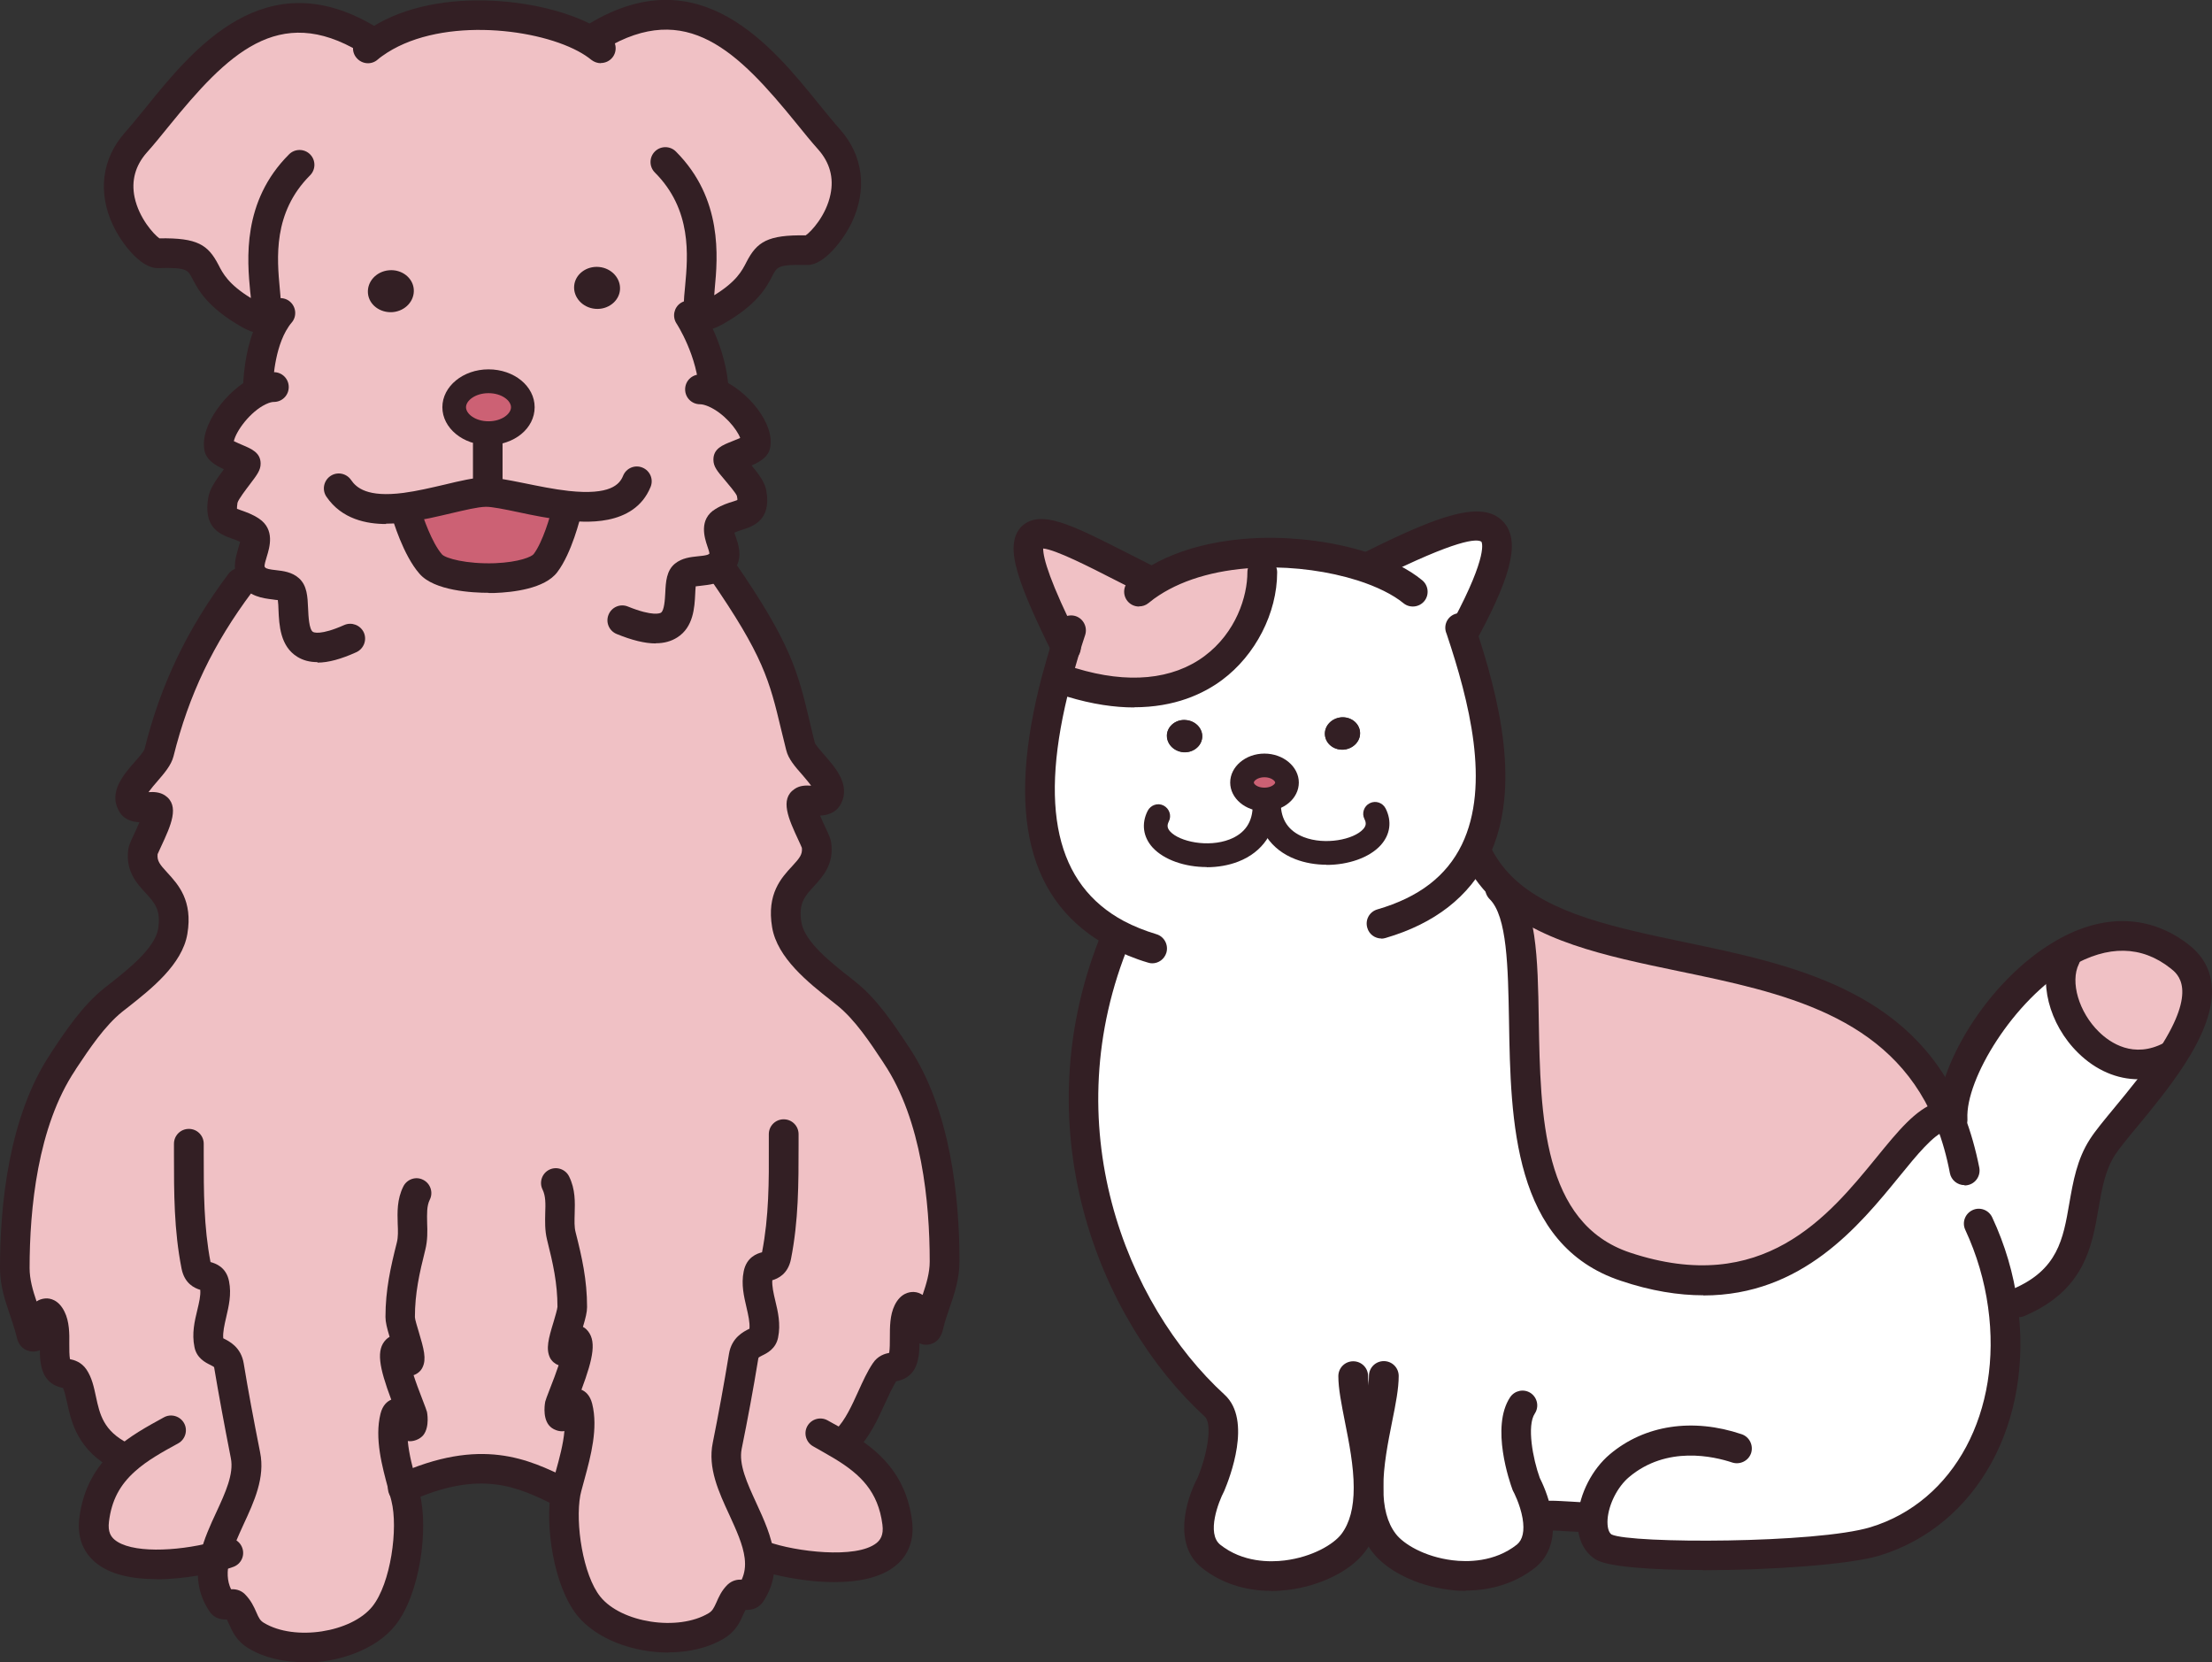
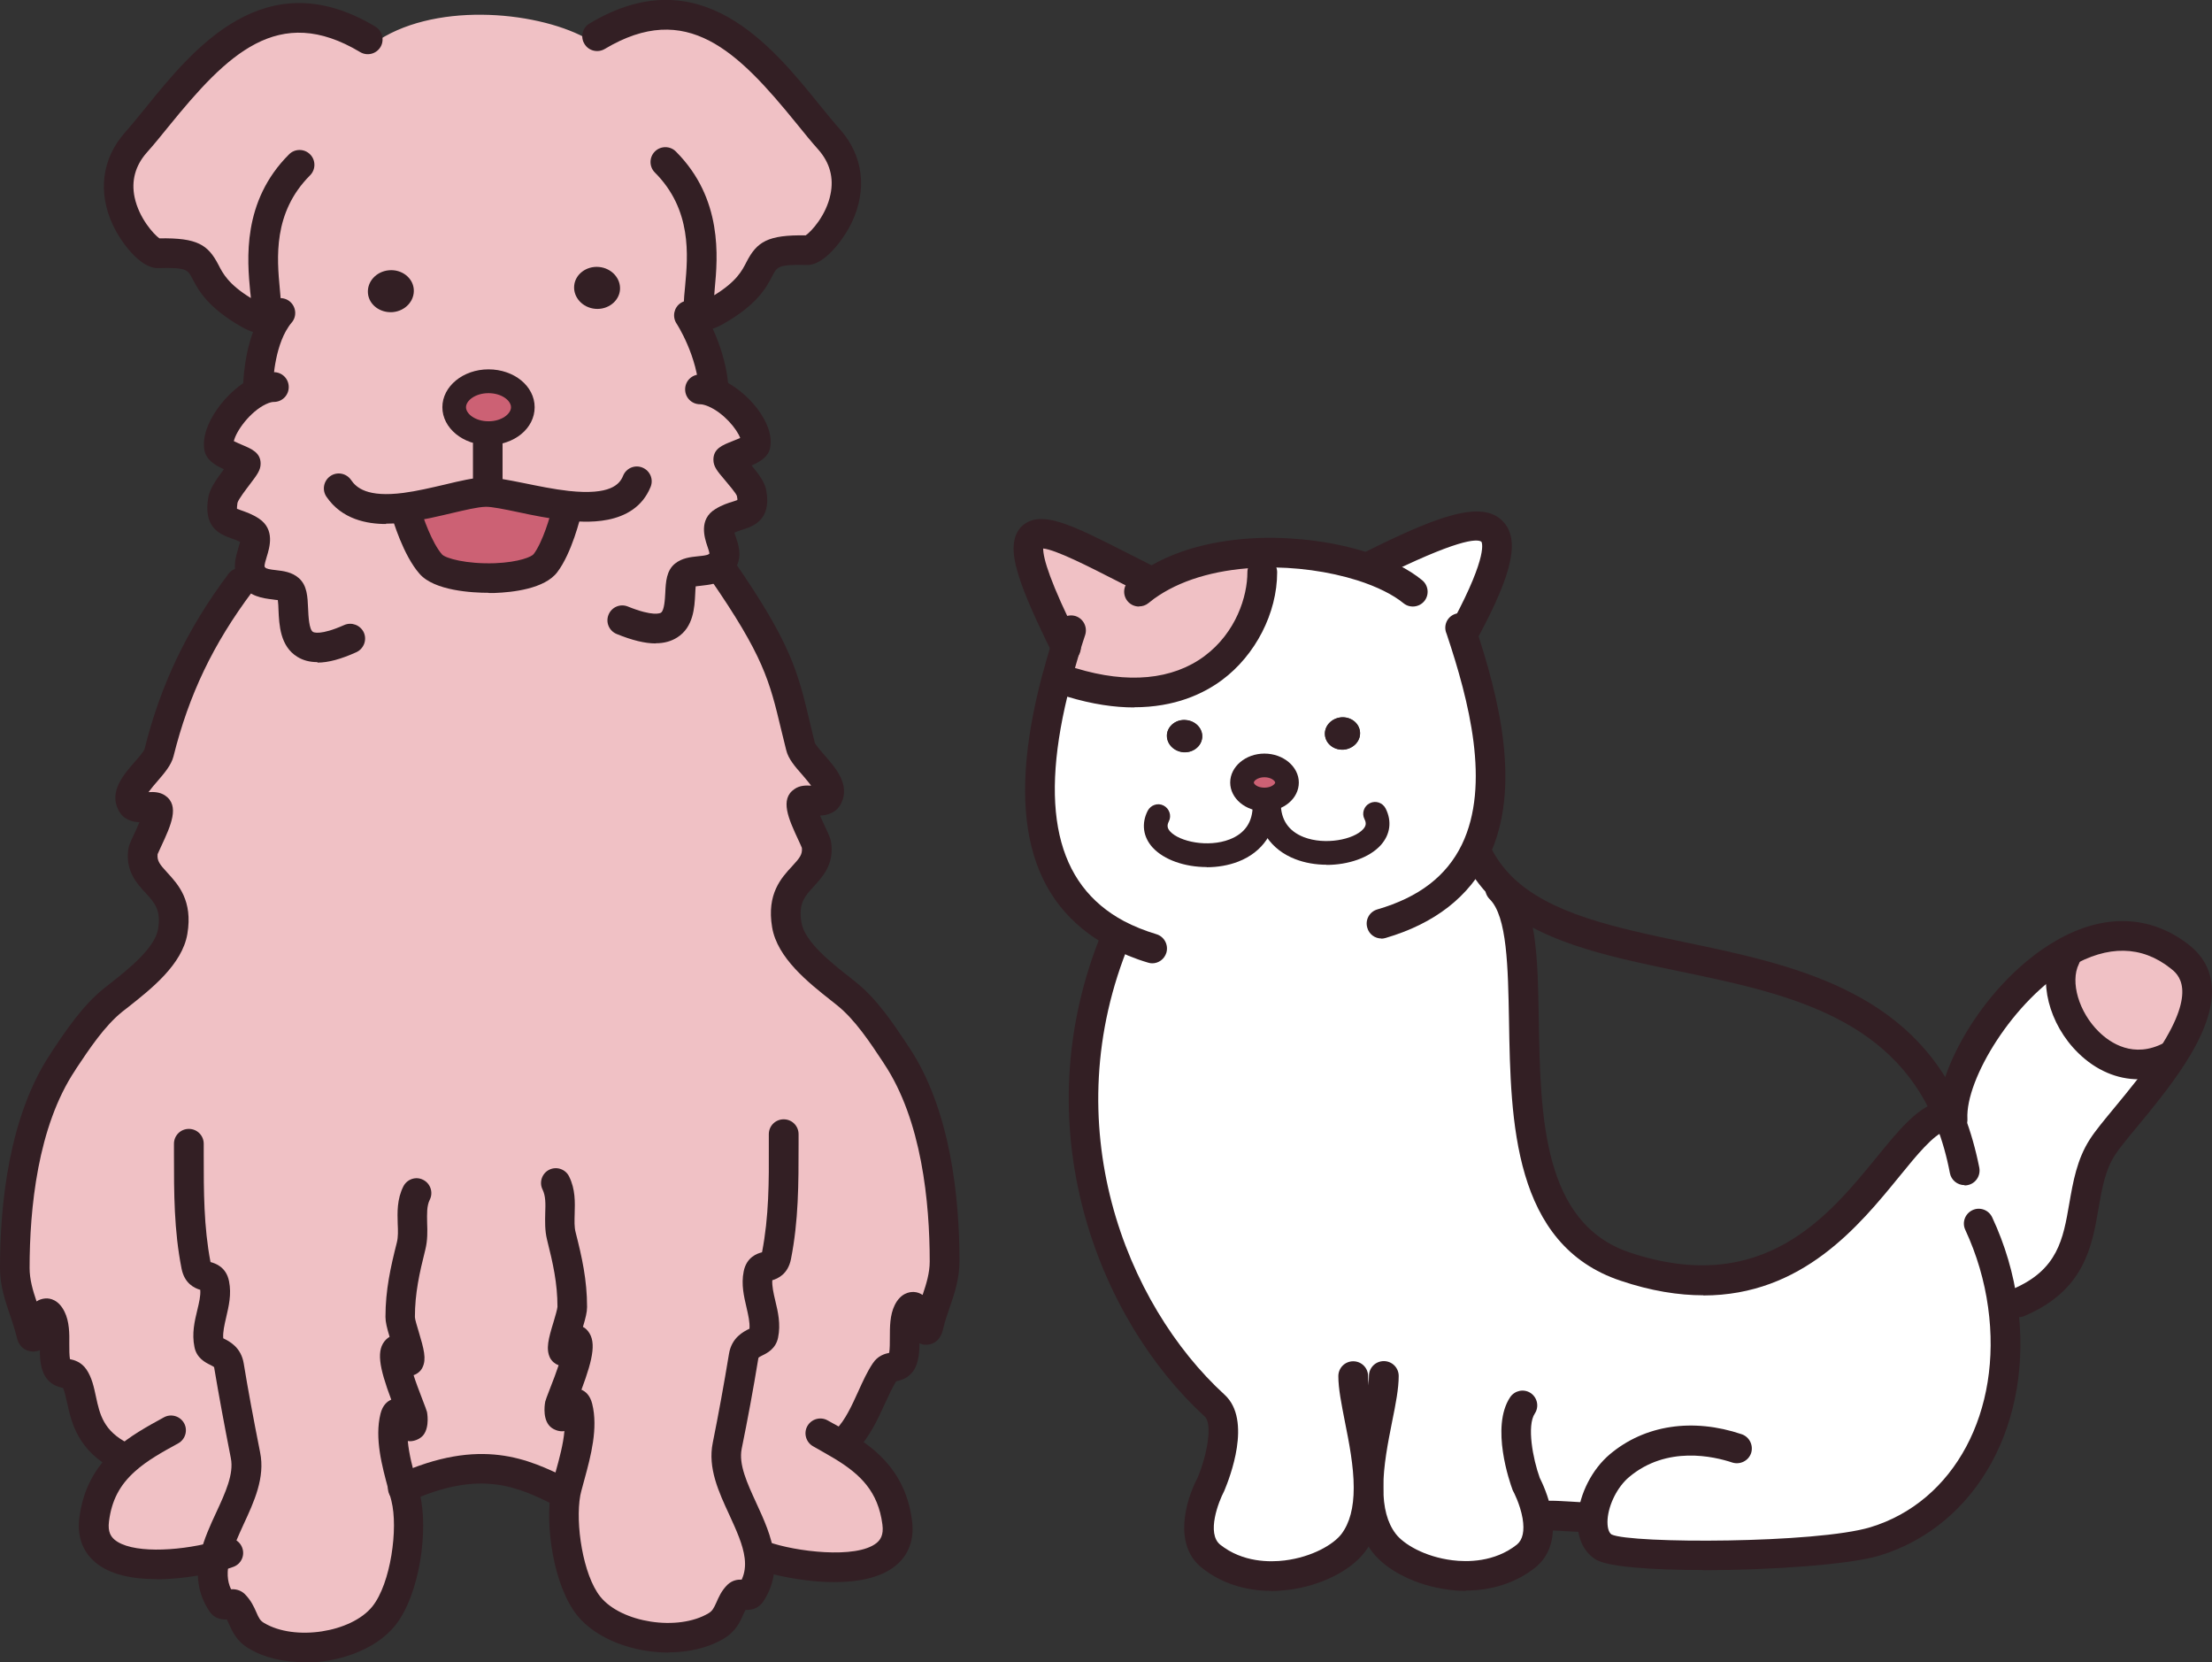
<svg xmlns="http://www.w3.org/2000/svg" id="_レイヤー_2" data-name="レイヤー 2" viewBox="0 0 133.76 100.49">
  <rect x="0" y="0" width="133.76" height="100.49" fill="#333333" stroke="none" />
  <defs>
    <style>
      .cls-1 {
        fill: #cc6174;
      }

      .cls-1, .cls-2, .cls-3, .cls-4 {
        stroke-width: 0px;
      }

      .cls-2 {
        fill: #f0c1c5;
      }

      .cls-3 {
        fill: #331f24;
      }

      .cls-4 {
        fill: #fff;
      }
    </style>
  </defs>
  <g id="_レイヤー_1-2" data-name="レイヤー 1">
    <g>
      <g>
        <g>
          <path class="cls-2" d="M33.93,90.18c-2.22-1.08-4.84-2.38-9.55-.22.06.19.11.38.15.56.49,1.94-.04,5.56-1.32,7.16-1.6,2-5.58,2.49-7.71,1.21-.85-.51-.73-1.28-1.32-1.87-.16-.15-.6.16-.77-.11-.61-.92-.64-1.86-.4-2.81-2.53.65-7.76,1.11-7.32-2.25.22-1.65.92-2.74,1.87-3.59l-.19-.2c-2.75-1.38-2.13-3.65-2.88-4.77-.3-.45-.9-.04-1.11-.83s.08-2.05-.28-2.77c-.55-1.09-.87,1.11-1.11,1.11-.1,0-.11-.18-.14-.28-.33-1.31-.97-2.47-.97-3.87,0-4.05.59-8.98,2.91-12.46.86-1.29,1.82-2.76,3.04-3.74,1.22-.98,3.32-2.48,3.6-4.15.48-2.88-2.08-2.87-1.8-4.85.04-.3,1.23-2.36.83-2.63-.32-.22-1.27.24-1.52-.28-.48-.95,1.44-2.19,1.66-3.04.97-3.89,2.53-7.09,4.92-10.28l.73-.47c-.04-.06-.07-.11-.1-.18-.34-.77.74-1.99,0-2.49-.98-.66-1.95-.25-1.69-1.86.1-.65,1.38-1.97,1.38-2.21,0-.17-1.55-.59-1.61-.97-.19-1.03,1.14-2.81,2.44-3.43l-.08-.15s0-2.26.9-3.9l-.75-.34c-.17,0-.38-.09-.69-.26-4.08-2.33-1.36-3.8-5.53-3.68-.74.02-3.99-3.65-1.31-6.68,3.01-3.39,7.07-10.43,14.03-6.25l.34.29c3.51-2.53,9.69-2.01,12.79-.37l.73-.1c6.96-4.18,11.02,2.86,14.03,6.25,2.68,3.03-.57,6.7-1.31,6.68-4.18-.11-1.44,1.35-5.53,3.68-.57.33-.85.32-.98.07l-.66.19s1.43,2.15,1.52,4.69c1.32.57,2.68,2.21,2.49,3.16-.07.35-1.64.75-1.64.89,0,.22,1.31,1.44,1.41,2.03.27,1.48-.72,1.11-1.72,1.72-.75.45.34,1.57,0,2.28-.18.36-.47.52-.8.6l.75.03c3.76,5.44,3.77,6.78,4.74,10.67.22.85,2.14,2.09,1.66,3.04-.26.52-1.21.06-1.52.28-.4.27.78,2.32.83,2.63.29,1.97-2.27,1.96-1.79,4.84.27,1.66,2.38,3.18,3.6,4.15,1.23.98,2.19,2.45,3.04,3.74,2.32,3.47,2.91,8.4,2.91,12.46,0,1.4-.65,2.55-.97,3.87-.03.1-.04.27-.14.27-.23,0-.56-2.2-1.11-1.11-.36.71-.08,1.97-.28,2.77-.19.8-.8.38-1.11.83-.75,1.11-1.26,3.06-2.35,4.14l-.23.37c1.64,1,2.99,2.23,3.29,4.62.5,3.77-6.11,2.73-8.09,2.02l-.24.04c.09.75-.02,1.51-.51,2.24-.18.27-.62-.04-.77.11-.59.59-.47,1.36-1.32,1.87-2.13,1.28-6.11.79-7.71-1.21-1.21-1.52-1.75-4.87-1.38-6.86l-.28-.06Z" />
          <path class="cls-3" d="M36.22,16.14c.77.07,1.33.7,1.27,1.39s-.74,1.21-1.5,1.14c-.77-.07-1.33-.7-1.27-1.39.06-.7.74-1.21,1.5-1.14Z" />
          <ellipse class="cls-1" cx="29.54" cy="24.63" rx="2.07" ry="1.57" />
          <path class="cls-1" d="M26.04,34.1c-.89-1.01-1.51-3.17-1.51-3.17l-.03-.24c1.82-.24,3.73-.9,4.84-.93.93-.03,2.99.61,4.95.82l-.03.28s-.5,2.14-1.29,3.18c-.93,1.23-5.98,1.18-6.93.07Z" />
          <path class="cls-3" d="M23.52,16.34c.76-.07,1.44.44,1.5,1.14.06.7-.5,1.32-1.27,1.39-.76.06-1.44-.44-1.5-1.14s.5-1.32,1.27-1.39Z" />
        </g>
        <g>
          <path class="cls-3" d="M23.34,31.68c-1.15,0-2.67-.28-3.6-1.65-.28-.41-.17-.97.24-1.25.41-.28.97-.17,1.25.24.32.47.99,1.06,3.16.78.83-.11,1.67-.31,2.49-.5.95-.23,1.77-.42,2.44-.44.58-.01,1.37.15,2.37.35.84.17,1.79.37,2.7.47,2.51.27,3.08-.39,3.29-.92.19-.46.71-.68,1.17-.49.46.19.68.71.49,1.17-1.01,2.47-4.12,2.13-5.15,2.02-.99-.11-1.99-.31-2.87-.5-.81-.17-1.59-.33-1.95-.32-.49.01-1.26.2-2.08.39-.82.19-1.75.42-2.67.53-.28.04-.74.1-1.28.1Z" />
          <path class="cls-3" d="M29.54,26.91c-1.54,0-2.79-1.03-2.79-2.29s1.25-2.29,2.79-2.29,2.79,1.01,2.79,2.29-1.23,2.29-2.79,2.29ZM29.54,23.77c-.8,0-1.36.45-1.36.85s.56.85,1.36.85,1.36-.45,1.36-.85-.56-.85-1.36-.85Z" />
          <path class="cls-3" d="M29.55,35.84c-.98,0-3.29-.12-4.18-1.15-.99-1.12-1.62-3.27-1.69-3.51-.14-.48.14-.97.62-1.11.48-.14.97.14,1.11.62.16.55.7,2.12,1.32,2.83.21.23,1.46.59,3.2.53,1.48-.06,2.23-.4,2.34-.55.55-.73,1.01-2.3,1.13-2.84.11-.48.6-.78,1.08-.67.48.11.78.6.67,1.08-.06.24-.57,2.36-1.45,3.52-.76,1.01-2.7,1.22-3.79,1.26-.08,0-.2,0-.36,0Z" />
-           <path class="cls-3" d="M36.33,3.82c-.2,0-.4-.07-.57-.2-.22-.18-.49-.36-.81-.53-2.74-1.46-8.58-2.05-11.84.3-.1.07-.19.14-.27.21-.37.33-.94.29-1.27-.09-.33-.37-.29-.94.09-1.27.13-.12.28-.22.42-.32,3.95-2.85,10.62-2.06,13.72-.42.43.23.8.47,1.1.72.38.31.44.88.13,1.26-.18.22-.44.33-.7.33Z" />
          <path class="cls-3" d="M15.75,20.14c-.4,0-.78-.18-1.13-.37-2.08-1.19-2.63-2.24-2.99-2.93-.28-.54-.36-.68-2.08-.63h-.03c-1.02,0-2.18-1.51-2.69-2.6-.93-1.98-.67-4.01.71-5.58.4-.45.82-.97,1.27-1.52,2.87-3.55,7.22-8.91,13.89-4.9.42.26.56.81.31,1.23-.26.43-.81.56-1.23.31-4.95-2.97-8.04.13-11.58,4.49-.46.57-.9,1.11-1.32,1.58-.7.79-.95,1.71-.74,2.71.27,1.27,1.17,2.25,1.5,2.48,2.3-.04,2.94.39,3.57,1.6.27.53.61,1.18,1.96,2.01-.01-.13-.02-.26-.04-.39-.18-1.9-.51-5.45,2.35-8.3.35-.35.92-.35,1.27,0s.35.92,0,1.27c-2.26,2.26-2,5.03-1.83,6.86.1,1.07.17,1.79-.3,2.29-.23.25-.54.38-.89.38ZM9.51,14.41s0,0,0,0c0,0,0,0,0,0Z" />
          <path class="cls-3" d="M42.62,19.96c-.12,0-.25-.02-.37-.06-.32-.1-.58-.32-.73-.63-.23-.5-.18-1.09-.09-1.98.17-1.83.42-4.61-1.83-6.86-.35-.35-.35-.92,0-1.27s.92-.35,1.27,0c2.85,2.85,2.53,6.4,2.35,8.3-.01.12-.02.26-.03.39,1.35-.83,1.68-1.48,1.95-2.01.63-1.22,1.28-1.65,3.58-1.61.33-.22,1.24-1.2,1.5-2.48.21-1-.04-1.92-.74-2.71-.42-.47-.86-1.01-1.32-1.58C44.61,3.09,41.52,0,36.57,2.96c-.42.25-.98.12-1.23-.31-.26-.42-.12-.98.31-1.23,6.68-4.01,11.02,1.35,13.89,4.9.45.55.87,1.07,1.27,1.52,1.38,1.56,1.64,3.6.71,5.58-.51,1.08-1.67,2.6-2.69,2.6,0,0-.02,0-.03,0-1.73-.04-1.8.1-2.08.63-.36.7-.9,1.75-2.98,2.93-.32.18-.71.37-1.13.37ZM48.85,14.23h0,0Z" />
          <path class="cls-3" d="M50.46,95.65c-1.87,0-3.77-.44-4.61-.74-.47-.17-.71-.68-.54-1.15s.68-.71,1.15-.54c1.61.58,5.31,1.05,6.54.07.21-.17.45-.46.36-1.12-.26-2-1.33-3.03-2.87-3.97-.43-.26-.87-.5-1.32-.76-.43-.24-.59-.79-.35-1.22.24-.43.79-.59,1.22-.35.48.26.94.52,1.39.79,1.63,1,3.35,2.4,3.72,5.27.19,1.45-.45,2.3-1.02,2.75-.9.72-2.27.97-3.66.97Z" />
          <path class="cls-3" d="M9.45,95.47c-1.38,0-2.81-.24-3.74-1.06-.51-.45-1.09-1.28-.91-2.66.22-1.69.93-3.04,2.17-4.14.87-.79,1.92-1.36,2.94-1.92.43-.24.98-.08,1.22.35s.08.98-.35,1.22c-.97.53-1.89,1.04-2.61,1.69-.93.83-1.42,1.76-1.58,3.04-.08.64.13.91.32,1.08.97.85,3.75.73,5.89.18.28-.07.51-.14.7-.21.47-.17.98.07,1.15.54.17.47-.07.98-.54,1.15-.24.09-.53.18-.87.26-.31.08-1.99.49-3.78.49Z" />
          <path class="cls-3" d="M33.93,91.08c-.13,0-.26-.03-.39-.09h-.02c-2.19-1.08-4.45-2.18-8.77-.21-.45.21-1,.02-1.2-.42-.21-.44-.05-.96.4-1.18,5.15-2.35,8.04-.94,10.36.19.44.22.64.76.42,1.2-.16.32-.47.51-.8.51Z" />
          <path class="cls-3" d="M29.49,30.3h0c-.5,0-.9-.4-.89-.9v-2.55c0-.49.41-.89.9-.89h0c.5,0,.9.4.89.9v2.55c0,.49-.41.89-.9.89Z" />
          <path class="cls-3" d="M19.19,40.03c-.47,0-.87-.11-1.21-.32-1.04-.64-1.1-1.92-1.14-2.85,0-.18-.02-.42-.04-.58-.09,0-.22-.03-.32-.04-.57-.07-1.43-.17-1.96-.98-.07-.11-.12-.2-.17-.3-.29-.65-.09-1.3.06-1.82.03-.11.08-.27.11-.38-.16-.08-.32-.14-.5-.2-.84-.29-1.71-.74-1.43-2.46.08-.52.44-1.05.95-1.73-.57-.26-1.08-.58-1.18-1.16-.28-1.51,1.37-3.64,2.94-4.39.45-.21.86-.32,1.26-.32.5,0,.9.4.9.9s-.4.9-.9.9c-.09,0-.24.02-.49.14-.94.45-1.79,1.61-1.93,2.23.16.08.37.17.51.23.57.24,1.11.47,1.11,1.13,0,.4-.22.68-.65,1.25-.22.29-.69.9-.75,1.12-.03.19-.03.3-.03.36.07.03.18.07.27.1.28.1.67.23,1.07.5.96.65.64,1.72.46,2.3-.06.19-.15.49-.13.6,0,0,.02.02.03.04.06.09.3.13.66.17.43.05.97.11,1.39.49.49.44.52,1.11.55,1.83.02.47.06,1.26.29,1.41.04.03.45.23,1.89-.41.45-.2.98,0,1.19.45.2.45,0,.98-.45,1.19-.93.42-1.7.63-2.35.63ZM14.12,26.88s0,0,0,0c0,0,0,0,0,0Z" />
          <path class="cls-3" d="M39.64,38.9c-.64,0-1.42-.19-2.35-.57-.46-.19-.68-.71-.49-1.17.19-.46.71-.68,1.17-.49,1.53.62,1.96.4,2,.37.2-.13.24-.81.26-1.21.03-.65.07-1.33.58-1.75.43-.35.94-.4,1.4-.45.17-.02.34-.03.5-.07.12-.03.16-.06.19-.09-.01-.11-.08-.32-.13-.46-.16-.48-.54-1.62.5-2.24.39-.24.76-.36,1.06-.45.08-.03.19-.06.26-.09,0-.05,0-.13-.03-.25-.06-.17-.51-.7-.73-.96-.46-.54-.69-.81-.69-1.23,0-.67.55-.88,1.13-1.11.12-.05.32-.13.49-.2-.19-.53-.99-1.51-1.92-1.91-.19-.08-.37-.13-.51-.13-.5,0-.9-.4-.9-.9s.4-.9.9-.9c.39,0,.82.1,1.23.28,1.64.7,3.31,2.67,3.01,4.16-.11.53-.57.82-1.12,1.06.48.58.81,1.05.89,1.53.32,1.8-.84,2.16-1.46,2.36-.16.05-.32.1-.47.17.02.08.05.17.08.24.16.48.38,1.13.06,1.77-.28.55-.74.91-1.39,1.08-.27.07-.53.09-.75.12-.1.01-.24.03-.34.04-.02.14-.02.32-.03.46-.04.8-.1,2.01-1.09,2.63-.36.23-.79.35-1.29.35ZM44.19,32.31s0,0,0,0c0,0,0,0,0,0Z" />
          <path class="cls-3" d="M43.18,23.76h-.9c-.08-2.22-1.36-4.19-1.37-4.2-.27-.41-.16-.97.25-1.24.41-.27.97-.16,1.24.25.06.1,1.57,2.39,1.67,5.15l-.9.05Z" />
          <path class="cls-3" d="M15.6,24.37h0c-.5,0-.9-.4-.9-.9,0-.1.01-2.51,1.02-4.33.17-.3.35-.57.56-.8.32-.38.89-.42,1.26-.1s.42.89.1,1.26c-.13.15-.24.32-.35.51-.78,1.4-.79,3.44-.79,3.46,0,.49-.4.89-.9.89Z" />
          <path class="cls-3" d="M51.19,87.95c-.23,0-.46-.09-.64-.26-.35-.35-.35-.92,0-1.27.55-.54.96-1.44,1.35-2.3.28-.62.55-1.21.88-1.7.3-.46.74-.58.99-.63.04-.26.04-.59.04-.9,0-.68,0-1.38.29-1.98.36-.73.89-.81,1.16-.8.21.01.38.08.53.18.23-.68.43-1.33.43-2.02,0-3.57-.48-8.54-2.76-11.96l-.05-.08c-.8-1.21-1.71-2.59-2.8-3.46l-.34-.27c-1.38-1.09-3.27-2.58-3.58-4.44-.34-2.02.56-2.99,1.21-3.69.46-.5.63-.71.59-1.11-.04-.11-.12-.27-.21-.47-.59-1.27-1.15-2.48-.23-3.09.32-.22.68-.22,1-.2-.16-.22-.39-.48-.53-.65-.44-.5-.85-.96-.98-1.51-.11-.44-.21-.84-.3-1.22-.71-2.97-1.07-4.46-4.32-9.16-.28-.41-.18-.97.23-1.25.41-.28.97-.18,1.25.23,3.44,4.97,3.85,6.68,4.58,9.76.09.37.18.77.29,1.2.05.14.37.51.59.76.66.75,1.56,1.78,1.01,2.9-.29.59-.84.73-1.28.75.11.27.24.54.32.71.23.49.32.7.35.92.19,1.31-.52,2.07-1.04,2.64-.55.6-.95,1.03-.76,2.18.19,1.18,1.83,2.47,2.92,3.32l.35.28c1.31,1.04,2.31,2.55,3.18,3.87l.05.07c2.53,3.79,3.06,9.14,3.06,12.95,0,1.07-.31,1.98-.61,2.85-.15.42-.28.82-.38,1.24-.19.89-.82.96-1.02.96-.16,0-.29-.03-.41-.09,0,.37-.02.73-.11,1.07-.24,1-1.01,1.17-1.3,1.23-.22.36-.44.83-.67,1.33-.44.96-.94,2.06-1.72,2.83-.17.17-.4.26-.63.26ZM54.28,83.41s0,0,0,0c0,0,0,0,0,0ZM49.25,47.86h0,0Z" />
          <path class="cls-3" d="M7.37,88.97c-.14,0-.27-.03-.4-.1-2.27-1.14-2.66-2.9-2.91-4.06-.08-.35-.15-.68-.25-.9-.3-.06-1.04-.23-1.29-1.22-.09-.34-.11-.7-.11-1.06-.11.05-.25.08-.41.08-.2,0-.85-.07-1.01-.96-.1-.39-.23-.78-.37-1.2-.3-.89-.62-1.8-.62-2.89,0-3.82.53-9.17,3.06-12.96l.06-.1c.87-1.31,1.87-2.8,3.16-3.84l.37-.29c1.08-.85,2.71-2.14,2.91-3.3.19-1.15-.21-1.59-.76-2.19-.52-.56-1.23-1.33-1.04-2.64.03-.22.12-.42.35-.91.08-.17.21-.45.32-.72-.45-.02-.99-.16-1.28-.76-.56-1.11.34-2.14,1-2.89.22-.25.54-.62.59-.77.97-3.91,2.59-7.28,5.07-10.59.3-.4.86-.48,1.26-.18.4.3.48.86.18,1.26-2.36,3.15-3.83,6.22-4.76,9.95-.14.54-.55,1.01-.98,1.51-.15.17-.37.43-.53.65.32-.02.68-.01,1,.2.91.62.35,1.82-.24,3.09-.09.19-.17.36-.21.46-.04.41.13.62.59,1.12.65.71,1.55,1.68,1.21,3.7-.31,1.85-2.19,3.33-3.57,4.42l-.36.28c-1.08.87-1.99,2.24-2.79,3.44l-.06.1c-2.28,3.41-2.76,8.39-2.76,11.96,0,.69.19,1.34.42,2.02.15-.1.32-.16.53-.18.28-.02.8.07,1.16.8.3.6.3,1.33.29,1.97,0,.33,0,.66.04.9.25.05.69.17,1,.63.33.49.45,1.07.57,1.63.23,1.07.45,2.08,1.96,2.84.44.22.62.76.4,1.2-.16.31-.47.49-.8.49Z" />
          <path class="cls-3" d="M40.43,99.91c-2.14,0-4.37-.81-5.53-2.25-1.42-1.78-1.96-5.42-1.57-7.58.03-.13.05-.24.07-.34.07-.26.14-.52.21-.79.22-.79.45-1.64.52-2.43-.31.06-.74-.09-.95-.37-.4-.52-.21-1.4-.21-1.41.03-.12.1-.3.25-.69.24-.6.42-1.1.56-1.51-.22-.08-.41-.24-.52-.45-.26-.54-.1-1.15.22-2.19.09-.3.22-.75.23-.89,0-1.43-.27-2.63-.63-4.06-.14-.57-.12-1.12-.11-1.62.02-.55.03-1.02-.16-1.41-.22-.44-.04-.98.4-1.2.44-.22.98-.04,1.2.4.39.78.36,1.57.34,2.26-.01.41-.03.8.06,1.13.38,1.49.69,2.87.69,4.51,0,.31-.09.67-.25,1.2.08.04.15.09.21.15.63.63.44,1.67-.3,3.65.24.1.52.33.65.85.37,1.48-.09,3.18-.46,4.54-.07.26-.14.5-.2.74-.02.07-.04.16-.06.26-.31,1.69.16,4.81,1.21,6.12,1.27,1.58,4.7,2.11,6.55,1,.23-.14.31-.3.47-.65.14-.32.31-.72.68-1.08.29-.27.61-.31.85-.3.18-.39.24-.81.18-1.3-.1-.81-.5-1.68-.92-2.6-.65-1.4-1.32-2.85-1.01-4.37.35-1.74.68-3.55.98-5.37.16-1,.88-1.35,1.22-1.52,0,0,.02,0,.02-.01.03-.39-.07-.81-.18-1.29-.15-.65-.33-1.38-.17-2.17.17-.87.82-1.09,1.11-1.16.42-2.17.42-4.27.41-6.5v-.64c0-.5.4-.9.9-.9s.9.4.9.9v.64c0,2.36,0,4.58-.46,6.91-.18.91-.79,1.18-1.13,1.28-.02.36.07.77.18,1.23.16.66.34,1.42.17,2.24-.14.68-.67.94-.96,1.08-.07.04-.2.1-.22.13h0s-.01.02-.02.08c-.3,1.84-.64,3.66-1,5.43-.19.95.33,2.07.88,3.27.46,1,.94,2.04,1.07,3.13.13,1.04-.09,2-.65,2.84-.24.35-.6.52-1.07.5-.04.08-.08.17-.13.27-.19.44-.45,1.03-1.19,1.47-.94.56-2.13.83-3.35.83Z" />
          <path class="cls-3" d="M18.39,100.49c-1.22,0-2.41-.26-3.35-.83-.74-.44-1-1.04-1.19-1.47-.05-.11-.09-.2-.13-.28-.48.02-.83-.15-1.06-.5-.69-1.04-.86-2.19-.53-3.52.21-.85.58-1.67.95-2.46.55-1.19,1.07-2.32.88-3.27-.41-2.09-.73-3.82-1-5.43,0-.06-.02-.08-.02-.08-.02-.03-.15-.09-.22-.13-.29-.14-.83-.41-.96-1.08-.17-.82.01-1.57.17-2.23.11-.46.21-.87.18-1.23-.34-.1-.95-.37-1.13-1.28-.46-2.33-.46-4.56-.46-6.91v-.64c0-.5.4-.9.9-.9s.9.4.9.9v.65c0,2.24,0,4.36.41,6.5.29.08.95.29,1.12,1.16.16.79-.02,1.52-.17,2.17-.11.48-.21.9-.18,1.28,0,0,.02,0,.02.01.34.17,1.06.52,1.22,1.52.26,1.59.58,3.3.99,5.37.31,1.52-.36,2.97-1.01,4.37-.34.75-.67,1.46-.84,2.14-.17.69-.15,1.25.09,1.76.24-.01.56.03.83.29.38.38.56.78.7,1.1.15.35.23.51.47.65,1.85,1.11,5.28.58,6.55-1,1.11-1.39,1.57-4.73,1.15-6.38-.04-.17-.09-.34-.14-.52l-.05-.19c-.37-1.37-.84-3.07-.47-4.56.13-.52.41-.75.65-.85-.74-1.98-.93-3.02-.31-3.64.06-.06.13-.11.21-.16-.16-.53-.25-.89-.25-1.2,0-1.64.31-3.01.69-4.51.08-.32.07-.71.05-1.12-.02-.69-.05-1.48.34-2.26.22-.44.76-.63,1.2-.4.44.22.62.76.4,1.2-.19.38-.17.85-.16,1.41.02.49.03,1.05-.11,1.61-.36,1.43-.63,2.64-.63,4.08,0,.13.14.58.23.88.31,1.04.48,1.65.23,2.16-.1.22-.31.39-.54.47.13.41.32.91.55,1.51.15.39.22.57.26.71h0s.18.87-.21,1.39c-.21.27-.64.43-.95.37.07.79.3,1.65.52,2.45l.05.18c.06.19.11.39.16.59.53,2.13,0,6.06-1.49,7.93-1.15,1.44-3.38,2.25-5.52,2.25ZM12.74,76.35h0,0Z" />
        </g>
      </g>
      <g>
        <g>
          <path class="cls-2" d="M131.81,57.84c1.83,1.44,1,3.78-.46,6.04l-.06-.04c-4.14,2.18-7.77-3.16-6.37-5.96l-.13-.22c2.25-1.31,4.76-1.61,7.03.18Z" />
          <path class="cls-4" d="M67.57,56.49c-5.87-3.14-5.07-10.13-3.66-15.46h0l.88.23c8.06,2.44,11.53-2.99,11.53-6.66v-1.18c2.12-.06,4.27.26,6.03.82l.54-.04c6.43-3.21,10.04-4.23,5.76,3.77l-.32.11c1.23,3.67,2.84,9.3.87,13.38l.06.03c.39.83.9,1.54,1.52,2.15l-.09.09c3.52,3.44-1.92,19.71,7.58,22.86,12.1,4.02,15.63-7.92,19.07-9.07l.41-.17c.06.14.12.28.18.42l.14-.06c-.15-2.74,2.9-7.84,6.7-10.04l.13.22c-1.4,2.8,2.23,8.14,6.37,5.96l.06.04c-1.44,2.23-3.49,4.38-4.21,5.48-1.94,3-.13,7.3-5.07,9.4l-.97.13c.91,6.47-2.07,12.57-7.74,14.28-3.27.99-15.12,1.14-16.4.34-.52-.33-.72-.99-.66-1.75l-.29-.03c-.76,0-1.53-.1-2.27-.1h-.8c.15.88.09,1.84-.66,2.45-2.86,2.29-7.31.9-8.6-.8-.7-.93-.93-2.1-.93-3.34h0c0,1.24-.23,2.41-.93,3.34-1.29,1.71-5.74,3.09-8.6.8-1.64-1.31,0-4.36,0-4.36,0,0,1.53-3.56.22-4.75-5.83-5.33-10.91-16.44-5.94-28.37l.06-.11ZM81.27,45.32c.58-.06,1.02-.53.97-1.07s-.56-.93-1.15-.88c-.58.06-1.02.53-.97,1.07s.56.93,1.15.88ZM77.82,47.31c0-.57-.61-1.03-1.36-1.03s-1.36.47-1.36,1.03.61,1.03,1.36,1.03,1.36-.46,1.36-1.03ZM72.69,44.6c.05-.53-.39-1.01-.98-1.06-.58-.06-1.1.34-1.15.87-.04.54.39,1.01.98,1.07.58.05,1.1-.34,1.15-.88Z" />
-           <path class="cls-2" d="M117.76,67.34l-.41.17c-3.44,1.16-6.97,13.09-19.07,9.07-9.5-3.16-4.05-19.42-7.58-22.86l.09-.09c6.1,6.03,22.12,2.37,26.97,13.71Z" />
          <path class="cls-3" d="M82.24,44.25c.05.54-.39,1.01-.97,1.07-.59.05-1.1-.34-1.15-.88s.39-1.01.97-1.07c.59-.05,1.1.34,1.15.88Z" />
          <path class="cls-1" d="M76.46,46.27c.75,0,1.36.47,1.36,1.03s-.61,1.03-1.36,1.03-1.36-.46-1.36-1.03.61-1.03,1.36-1.03Z" />
          <path class="cls-2" d="M64.45,39.13c-1.73-3.47-2.4-5.37-2.25-6.26.27-1.56,3.16.18,7.29,2.24l.1.14c1.86-1.22,4.28-1.77,6.72-1.83v1.18c.01,3.67-3.46,9.1-11.52,6.66l-.88-.23c.17-.66.36-1.3.54-1.9Z" />
          <path class="cls-3" d="M71.72,43.53c.59.05,1.03.53.98,1.06-.05.54-.57.93-1.15.88-.59-.06-1.02-.53-.98-1.07.05-.53.57-.93,1.15-.87Z" />
        </g>
        <g>
          <path class="cls-3" d="M69.69,58.24c-.09,0-.17-.01-.26-.04-.82-.24-1.58-.56-2.29-.93-5-2.67-6.34-8.06-4.11-16.48,0-.04.02-.07.03-.1.17-.63.35-1.24.52-1.82.06-.18.11-.34.15-.49.06-.19.12-.38.18-.56.16-.47.67-.72,1.14-.57.47.16.72.67.57,1.14-.06.17-.11.34-.17.52-.05.16-.1.33-.16.49-.17.57-.35,1.2-.52,1.85,0,.04-.02.07-.04.11-1.95,7.43-.89,12.12,3.24,14.33.59.31,1.26.58,1.96.79.47.14.74.64.6,1.12-.12.39-.47.64-.86.64Z" />
          <path class="cls-3" d="M83.54,56.74c-.39,0-.75-.25-.86-.65-.14-.48.13-.97.61-1.11,2.51-.73,4.18-2.01,5.11-3.92,1.75-3.62.43-8.69-.91-12.7,0,0-.02-.07-.03-.08-.18-.46.04-.97.5-1.15.46-.18.99.05,1.17.51.01.03.04.1.05.13,1.46,4.36,2.87,9.88.83,14.08-1.16,2.36-3.25,3.99-6.23,4.86-.08.02-.17.04-.25.04Z" />
          <path class="cls-3" d="M76.46,49.05c-1.14,0-2.07-.78-2.07-1.74s.93-1.75,2.07-1.75,2.08.79,2.08,1.75-.91,1.74-2.08,1.74ZM76.46,46.99c-.41,0-.64.22-.64.32s.22.31.64.31.65-.22.65-.31-.23-.32-.65-.32Z" />
          <path class="cls-3" d="M68.88,36.67c-.26,0-.52-.11-.7-.33-.31-.38-.26-.95.13-1.26.3-.24.56-.43.81-.59,2.33-1.53,5.19-1.91,7.17-1.97,2.16-.05,4.41.25,6.34.86,1.39.44,2.56,1.03,3.37,1.7.38.31.44.88.13,1.26-.31.38-.88.44-1.26.13-.63-.52-1.62-1.01-2.78-1.38-1.74-.55-3.79-.83-5.75-.78-2.51.07-4.67.65-6.25,1.68-.2.13-.4.27-.64.47-.17.14-.37.2-.57.2Z" />
          <path class="cls-3" d="M64.47,40.05c-.23,0-.46-.09-.63-.26-.04-.04-.08-.09-.11-.14-.03-.04-.05-.07-.07-.11-2.17-4.34-2.5-5.86-2.33-6.82.09-.53.38-.94.82-1.16,1.17-.59,2.94.31,6.15,1.94.51.26,1.05.53,1.6.81.44.22.62.76.4,1.2-.22.44-.76.62-1.2.4-.56-.28-1.1-.56-1.62-.82-1.64-.84-3.65-1.86-4.4-1.93,0,.6.41,2.03,2.15,5.51.21.35.17.81-.13,1.11-.18.18-.4.26-.63.26Z" />
          <path class="cls-3" d="M88.66,38.86c-.14,0-.29-.03-.42-.11-.44-.23-.6-.78-.37-1.21,2.16-4.04,1.73-4.76,1.71-4.79-.27-.19-1.46-.16-6.28,2.25-.44.22-.98.04-1.2-.4-.22-.44-.04-.98.4-1.2,4.46-2.23,7.11-3.19,8.37-1.89,1.04,1.07.63,3.06-1.42,6.89-.16.3-.47.47-.79.47Z" />
          <path class="cls-3" d="M76.88,96.18c-1.6,0-3.07-.48-4.21-1.4-1.74-1.39-.98-4.06-.25-5.44.59-1.41.91-3.26.43-3.7-6.42-5.87-11.09-17.57-6.17-29.38.19-.46.72-.67,1.17-.48.46.19.67.72.48,1.17-4.59,11.02-.25,21.91,5.72,27.37,1.69,1.54.29,5.07,0,5.77-.01.02-.02.05-.03.07-.33.62-1.08,2.55-.23,3.23,1.36,1.08,3.02,1.06,3.9.95,1.68-.21,2.96-.98,3.43-1.6.5-.67.74-1.58.74-2.8,0-1.3-.28-2.72-.53-3.97-.21-1.08-.4-2.01-.4-2.77,0-.5.4-.9.9-.9s.9.4.9.9c0,.58.18,1.48.36,2.42.26,1.33.56,2.84.56,4.32,0,1.62-.36,2.89-1.11,3.88-.87,1.15-2.69,2.06-4.64,2.3-.35.04-.69.07-1.03.07Z" />
          <path class="cls-3" d="M88.64,96.18c-.34,0-.68-.02-1.03-.07-1.95-.24-3.77-1.15-4.64-2.3-.75-.99-1.11-2.26-1.11-3.88,0-1.47.3-2.99.56-4.32.19-.94.36-1.83.36-2.42,0-.5.4-.9.9-.9s.9.4.9.9c0,.76-.18,1.69-.4,2.77-.25,1.25-.53,2.67-.53,3.97,0,1.22.24,2.13.75,2.8.47.62,1.74,1.39,3.43,1.6.87.11,2.54.13,3.9-.95.35-.29.47-.82.34-1.59-.15-.86-.56-1.63-.57-1.64-.02-.04-.04-.08-.05-.12-.14-.38-1.33-3.76-.13-5.56.28-.41.83-.52,1.24-.25.41.28.52.83.25,1.24-.49.73-.12,2.73.3,3.89.12.24.55,1.12.72,2.12.31,1.81-.36,2.79-.98,3.29-1.15.92-2.62,1.4-4.22,1.4Z" />
          <path class="cls-3" d="M118.79,71.65c-.42,0-.8-.3-.88-.73-.19-1-.46-1.96-.8-2.83-.05-.12-.1-.25-.15-.37-2.72-6.35-9.2-7.71-15.47-9.01-4.46-.93-8.67-1.81-11.32-4.44-.71-.71-1.27-1.49-1.7-2.4-.21-.45-.02-.98.43-1.19s.98-.02,1.19.43c.34.72.78,1.33,1.34,1.89,2.28,2.25,6.24,3.08,10.43,3.96,6.41,1.34,13.67,2.85,16.74,10.04.06.12.12.28.19.44.38.99.68,2.05.9,3.16.09.49-.23.96-.71,1.05-.06.01-.11.02-.17.02Z" />
          <path class="cls-3" d="M102.96,94.92c-3.07,0-5.75-.19-6.47-.64-.78-.49-1.17-1.41-1.08-2.58.11-1.4.87-2.88,1.94-3.78,2.1-1.77,5.01-2.21,7.97-1.21.47.16.72.67.57,1.14-.16.47-.67.72-1.14.57-1.11-.37-3.96-1.04-6.24.88-.7.59-1.23,1.64-1.3,2.55-.03.46.06.8.24.92,1.17.56,12.4.55,15.66-.44,5.07-1.54,7.99-7,7.11-13.3-.22-1.6-.68-3.17-1.38-4.68-.21-.45-.01-.98.44-1.19.45-.21.98-.01,1.19.44.78,1.67,1.29,3.41,1.53,5.19,1.01,7.19-2.43,13.46-8.36,15.26-1.78.54-6.57.88-10.67.88Z" />
          <path class="cls-3" d="M122.08,79.66c-.35,0-.68-.2-.83-.55-.19-.46.02-.98.47-1.18,2.72-1.16,3.04-3.02,3.41-5.17.23-1.31.46-2.67,1.25-3.89.32-.5.86-1.15,1.48-1.9.85-1.03,1.91-2.31,2.73-3.58,2.31-3.56,1.11-4.5.66-4.85-1.75-1.38-3.78-1.41-6.02-.11-3.47,2.01-6.39,6.83-6.26,9.21.03.49-.35.92-.85.94-.49.03-.92-.35-.94-.85-.17-3.01,2.92-8.42,7.15-10.86,2.86-1.66,5.71-1.57,8.03.25,1.95,1.53,1.86,3.96-.26,7.23-.88,1.36-1.97,2.69-2.85,3.75-.59.71-1.09,1.32-1.36,1.73-.59.92-.79,2.04-.99,3.22-.4,2.33-.86,4.97-4.48,6.51-.11.05-.23.07-.35.07Z" />
          <path class="cls-3" d="M96.03,92.63c-.4,0-.81-.03-1.21-.05-.36-.02-.71-.05-1.06-.05-.5,0-.9-.4-.9-.9s.4-.9.9-.9c.39,0,.78.03,1.18.05.36.02.73.05,1.09.05.5,0,.9.4.9.9s-.4.9-.9.9Z" />
          <path class="cls-3" d="M80.22,52.28c-.65,0-1.31-.11-1.9-.34-1.47-.57-2.31-1.8-2.31-3.38,0-.4.32-.72.72-.72s.72.32.72.72c0,1,.47,1.69,1.39,2.05,1.29.5,3.02.15,3.59-.48.18-.2.2-.37.08-.61-.18-.35-.03-.79.32-.96.36-.18.78-.03.96.32.39.77.28,1.58-.3,2.22-.69.76-1.97,1.19-3.27,1.19Z" />
          <path class="cls-3" d="M72.96,52.42c-1.3,0-2.57-.43-3.26-1.18-.58-.64-.69-1.45-.3-2.22.18-.35.61-.5.96-.32.35.18.5.61.32.96-.12.24-.1.41.08.61.57.62,2.29.98,3.59.48.93-.36,1.4-1.05,1.4-2.05,0-.4.32-.72.72-.72s.72.32.72.72c0,1.58-.84,2.82-2.31,3.39-.59.23-1.25.34-1.9.34Z" />
          <path class="cls-3" d="M129.32,65.25c-1.3,0-2.58-.54-3.65-1.59-1.78-1.74-2.45-4.4-1.56-6.18.22-.44.76-.62,1.2-.4.44.22.62.76.4,1.2-.54,1.08,0,2.92,1.21,4.1.68.67,2.1,1.64,3.94.67.44-.23.98-.06,1.21.37.23.44.06.98-.37,1.21-.78.41-1.59.61-2.39.61Z" />
          <path class="cls-3" d="M103,78.31c-1.5,0-3.16-.26-5-.88-6.52-2.17-6.65-9.68-6.75-15.72-.06-3.24-.11-6.31-1.17-7.35-.35-.35-.36-.91-.01-1.27.35-.35.91-.36,1.27-.01,1.59,1.56,1.65,4.82,1.71,8.6.1,5.76.21,12.28,5.52,14.05,8.03,2.67,12-2.2,14.9-5.75,1.32-1.62,2.37-2.9,3.6-3.32.47-.16.98.1,1.14.57.16.47-.1.98-.57,1.14-.74.25-1.73,1.46-2.78,2.75-2.44,2.99-5.87,7.2-11.86,7.2Z" />
          <path class="cls-3" d="M68.58,42.77c-1.18,0-2.52-.19-4.04-.65-.47-.14-.74-.64-.6-1.12.14-.47.65-.74,1.12-.6,3.15.96,5.84.7,7.77-.73,1.92-1.43,2.6-3.62,2.6-5.07,0-.5.4-.9.9-.9s.9.4.9.9c0,2.46-1.31,5.01-3.33,6.51-1.13.84-2.86,1.65-5.32,1.65Z" />
        </g>
      </g>
    </g>
  </g>
</svg>